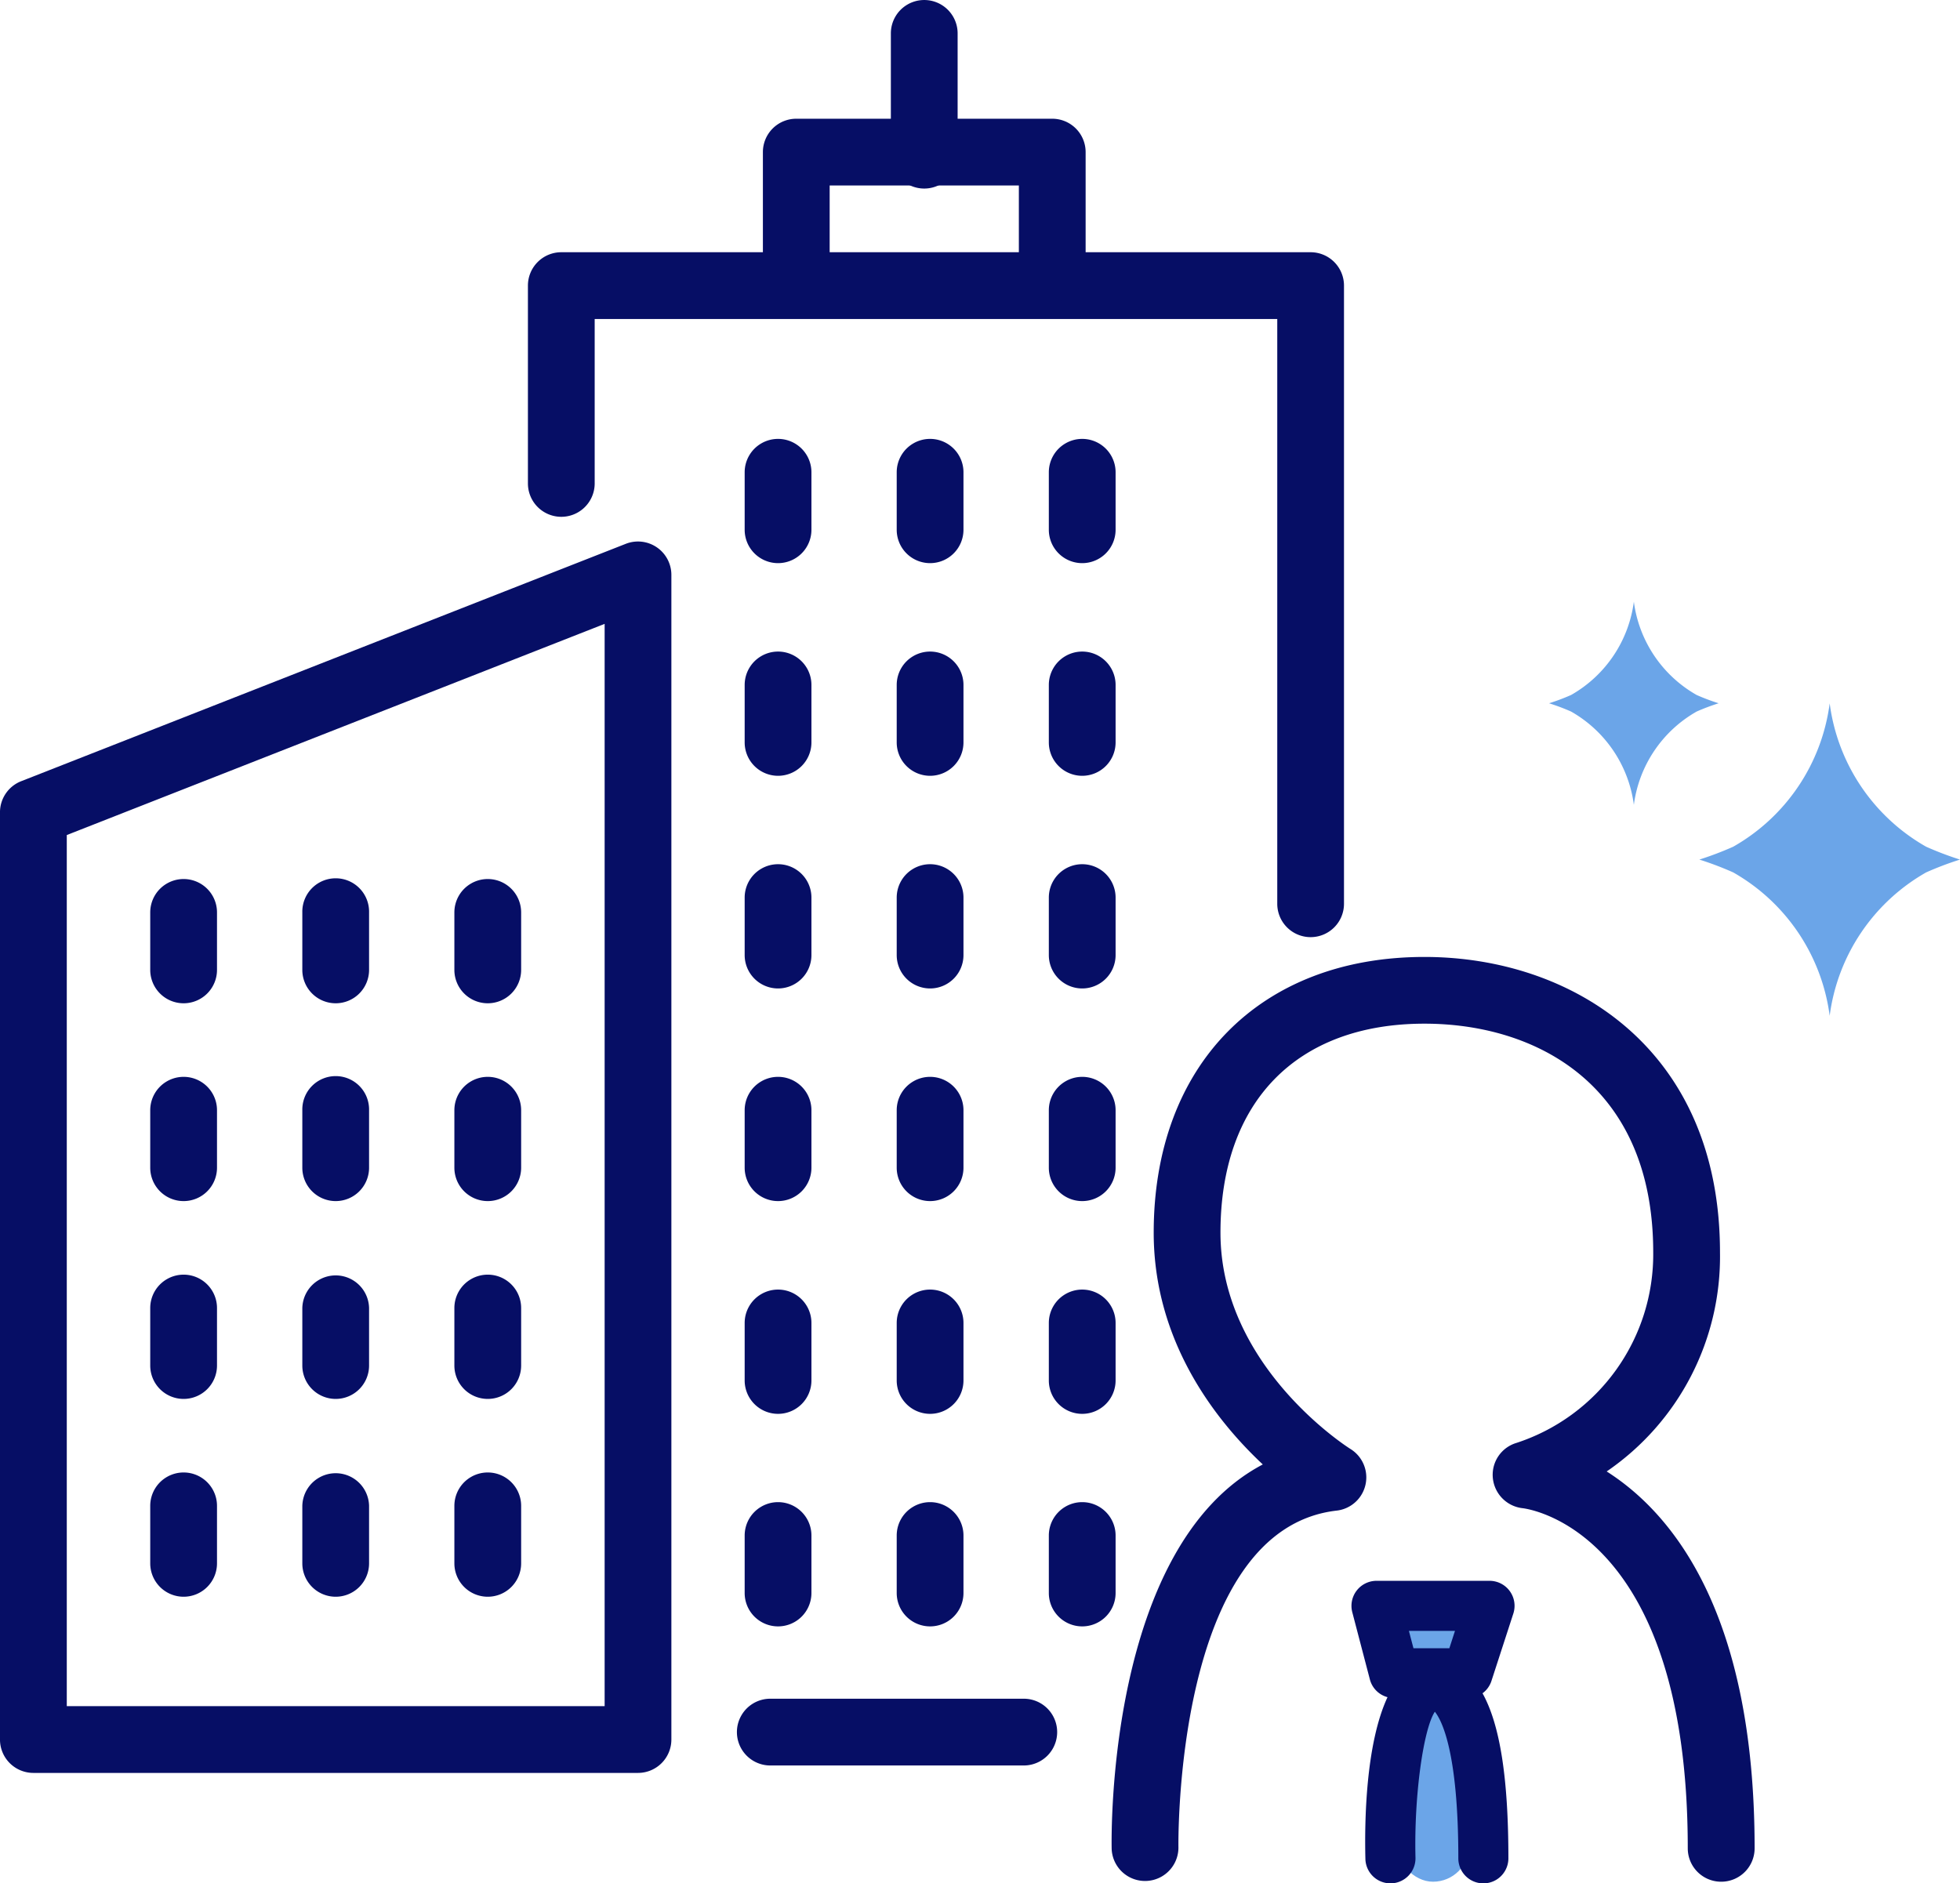
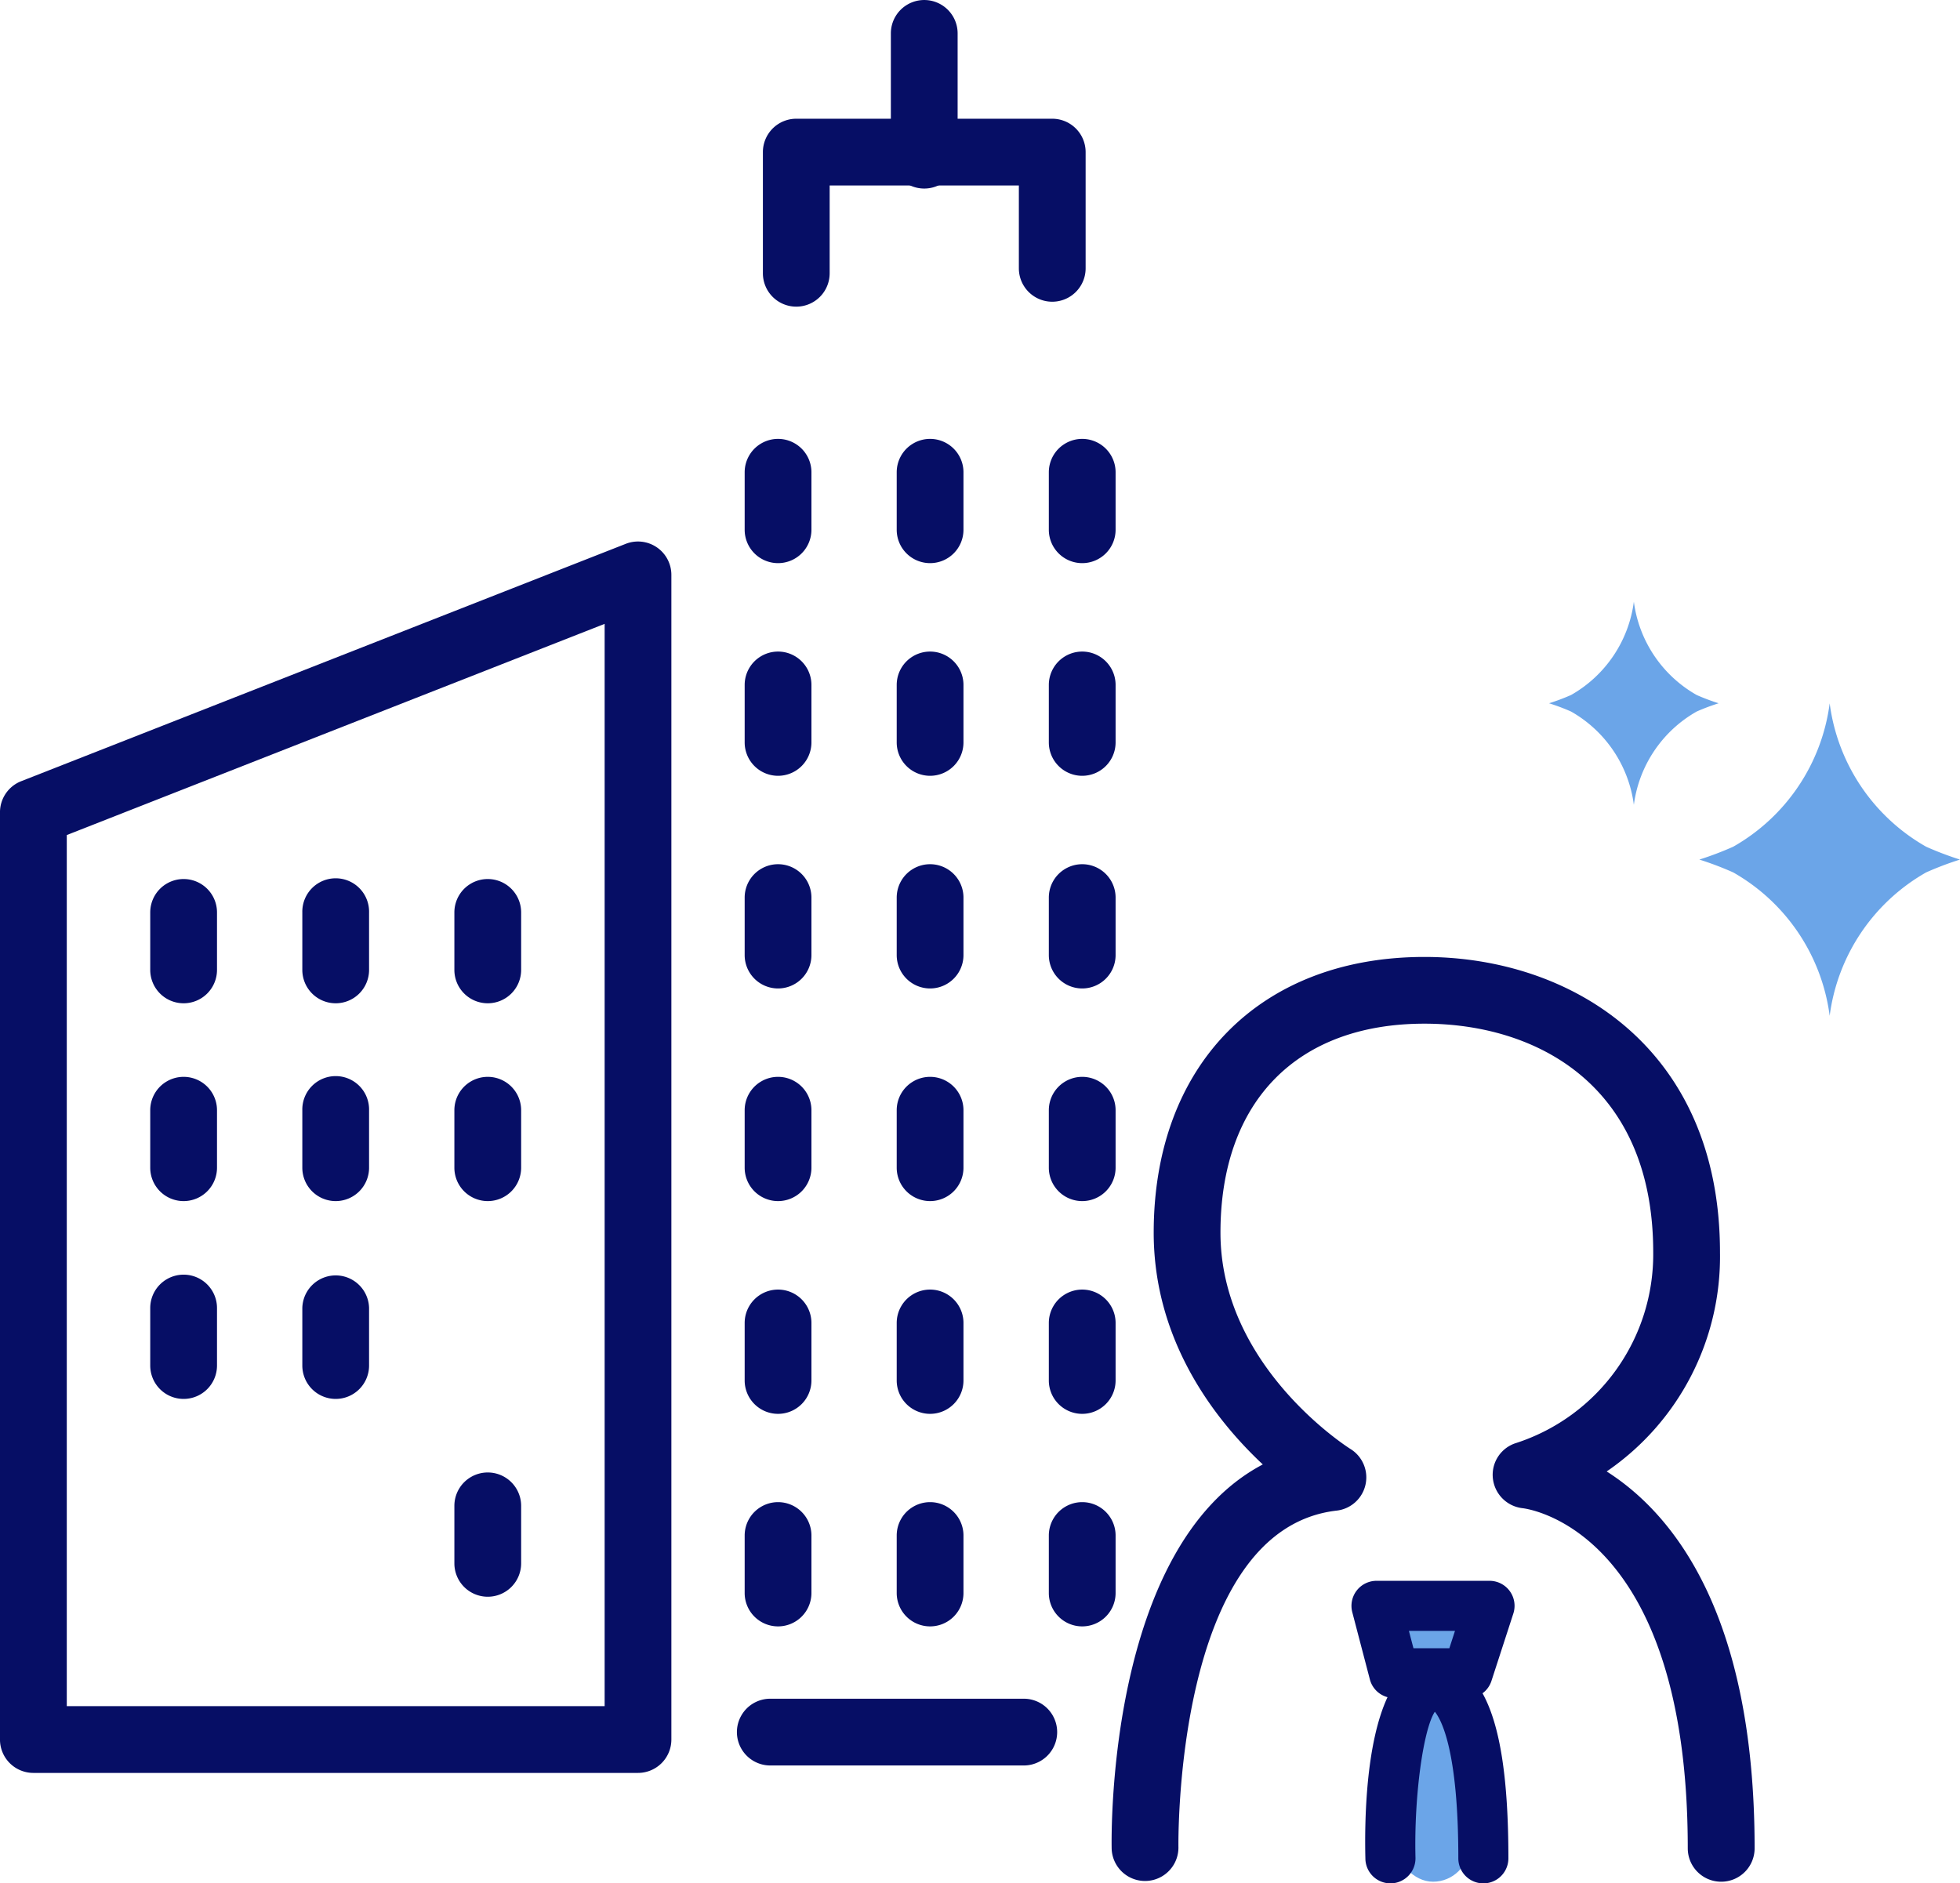
<svg xmlns="http://www.w3.org/2000/svg" width="118.305" height="113.69" viewBox="0 0 118.305 113.69">
  <g id="グループ_208" data-name="グループ 208" transform="translate(-345.829 -107.394)">
    <rect id="長方形_241" data-name="長方形 241" width="4.365" height="4.365" rx="2.182" transform="translate(430.144 203.865)" fill="#6ba5e8" />
    <rect id="長方形_242" data-name="長方形 242" width="4.365" height="12.221" rx="2.182" transform="translate(430.144 208.763)" fill="#6ba5e8" />
    <path id="パス_898" data-name="パス 898" d="M384.339,220.782H347.844a2.015,2.015,0,0,1-2.016-2.015V162.793a2.016,2.016,0,0,1,1.278-1.875l36.495-14.33a2.015,2.015,0,0,1,2.752,1.876v70.3A2.015,2.015,0,0,1,384.339,220.782Zm-34.479-4.03h32.465V151.419l-32.465,12.748Z" transform="translate(0 -6.366)" fill="#060e65" />
    <path id="パス_899" data-name="パス 899" d="M358.678,178.291a2.015,2.015,0,0,1-2.015-2.015v-3.47a2.015,2.015,0,1,1,4.03,0v3.47A2.015,2.015,0,0,1,358.678,178.291Z" transform="translate(-1.766 -10.334)" fill="#060e65" />
    <path id="パス_900" data-name="パス 900" d="M369.646,178.291a2.015,2.015,0,0,1-2.015-2.015v-3.47a2.015,2.015,0,1,1,4.029,0v3.47A2.015,2.015,0,0,1,369.646,178.291Z" transform="translate(-3.554 -10.334)" fill="#060e65" />
    <path id="パス_901" data-name="パス 901" d="M380.612,178.291a2.015,2.015,0,0,1-2.016-2.015v-3.47a2.015,2.015,0,1,1,4.03,0v3.47A2.015,2.015,0,0,1,380.612,178.291Z" transform="translate(-5.341 -10.334)" fill="#060e65" />
    <path id="パス_902" data-name="パス 902" d="M401.545,146.548a2.015,2.015,0,0,1-2.015-2.015v-3.47a2.015,2.015,0,1,1,4.03,0v3.47A2.015,2.015,0,0,1,401.545,146.548Z" transform="translate(-8.753 -5.16)" fill="#060e65" />
    <path id="パス_903" data-name="パス 903" d="M412.511,146.548a2.015,2.015,0,0,1-2.016-2.015v-3.47a2.015,2.015,0,1,1,4.03,0v3.47A2.015,2.015,0,0,1,412.511,146.548Z" transform="translate(-10.541 -5.16)" fill="#060e65" />
    <path id="パス_904" data-name="パス 904" d="M423.479,146.548a2.015,2.015,0,0,1-2.015-2.015v-3.47a2.015,2.015,0,1,1,4.03,0v3.47A2.015,2.015,0,0,1,423.479,146.548Z" transform="translate(-12.328 -5.16)" fill="#060e65" />
    <path id="パス_905" data-name="パス 905" d="M401.545,161.884a2.015,2.015,0,0,1-2.015-2.015V156.4a2.015,2.015,0,1,1,4.03,0v3.47A2.015,2.015,0,0,1,401.545,161.884Z" transform="translate(-8.753 -7.659)" fill="#060e65" />
    <path id="パス_906" data-name="パス 906" d="M412.511,161.884a2.015,2.015,0,0,1-2.016-2.015V156.4a2.015,2.015,0,1,1,4.03,0v3.47A2.015,2.015,0,0,1,412.511,161.884Z" transform="translate(-10.541 -7.659)" fill="#060e65" />
    <path id="パス_907" data-name="パス 907" d="M423.479,161.884a2.015,2.015,0,0,1-2.015-2.015V156.4a2.015,2.015,0,1,1,4.03,0v3.47A2.015,2.015,0,0,1,423.479,161.884Z" transform="translate(-12.328 -7.659)" fill="#060e65" />
    <path id="パス_908" data-name="パス 908" d="M401.545,177.221a2.015,2.015,0,0,1-2.015-2.015v-3.47a2.015,2.015,0,1,1,4.03,0v3.47A2.015,2.015,0,0,1,401.545,177.221Z" transform="translate(-8.753 -10.159)" fill="#060e65" />
    <path id="パス_909" data-name="パス 909" d="M412.511,177.221a2.015,2.015,0,0,1-2.016-2.015v-3.47a2.015,2.015,0,1,1,4.03,0v3.47A2.015,2.015,0,0,1,412.511,177.221Z" transform="translate(-10.541 -10.159)" fill="#060e65" />
    <path id="パス_910" data-name="パス 910" d="M423.479,177.221a2.015,2.015,0,0,1-2.015-2.015v-3.47a2.015,2.015,0,1,1,4.03,0v3.47A2.015,2.015,0,0,1,423.479,177.221Z" transform="translate(-12.328 -10.159)" fill="#060e65" />
    <path id="パス_911" data-name="パス 911" d="M401.545,192.557a2.015,2.015,0,0,1-2.015-2.015v-3.47a2.015,2.015,0,1,1,4.03,0v3.47A2.015,2.015,0,0,1,401.545,192.557Z" transform="translate(-8.753 -12.659)" fill="#060e65" />
    <path id="パス_912" data-name="パス 912" d="M412.511,192.557a2.015,2.015,0,0,1-2.016-2.015v-3.47a2.015,2.015,0,1,1,4.03,0v3.47A2.015,2.015,0,0,1,412.511,192.557Z" transform="translate(-10.541 -12.659)" fill="#060e65" />
    <path id="パス_913" data-name="パス 913" d="M423.479,192.557a2.015,2.015,0,0,1-2.015-2.015v-3.47a2.015,2.015,0,1,1,4.03,0v3.47A2.015,2.015,0,0,1,423.479,192.557Z" transform="translate(-12.328 -12.659)" fill="#060e65" />
    <path id="パス_914" data-name="パス 914" d="M401.545,207.9a2.015,2.015,0,0,1-2.015-2.016v-3.47a2.015,2.015,0,1,1,4.03,0v3.47A2.015,2.015,0,0,1,401.545,207.9Z" transform="translate(-8.753 -15.159)" fill="#060e65" />
    <path id="パス_915" data-name="パス 915" d="M412.511,207.9a2.015,2.015,0,0,1-2.016-2.016v-3.47a2.015,2.015,0,1,1,4.03,0v3.47A2.015,2.015,0,0,1,412.511,207.9Z" transform="translate(-10.541 -15.159)" fill="#060e65" />
    <path id="パス_916" data-name="パス 916" d="M423.479,207.9a2.015,2.015,0,0,1-2.015-2.016v-3.47a2.015,2.015,0,1,1,4.03,0v3.47A2.015,2.015,0,0,1,423.479,207.9Z" transform="translate(-12.328 -15.159)" fill="#060e65" />
    <path id="パス_917" data-name="パス 917" d="M401.545,223.23a2.014,2.014,0,0,1-2.015-2.015v-3.47a2.015,2.015,0,1,1,4.03,0v3.47A2.015,2.015,0,0,1,401.545,223.23Z" transform="translate(-8.753 -17.659)" fill="#060e65" />
    <path id="パス_918" data-name="パス 918" d="M412.511,223.23a2.015,2.015,0,0,1-2.016-2.015v-3.47a2.015,2.015,0,1,1,4.03,0v3.47A2.014,2.014,0,0,1,412.511,223.23Z" transform="translate(-10.541 -17.659)" fill="#060e65" />
    <path id="パス_919" data-name="パス 919" d="M423.479,223.23a2.014,2.014,0,0,1-2.015-2.015v-3.47a2.015,2.015,0,1,1,4.03,0v3.47A2.015,2.015,0,0,1,423.479,223.23Z" transform="translate(-12.328 -17.659)" fill="#060e65" />
    <path id="パス_920" data-name="パス 920" d="M358.678,192.557a2.015,2.015,0,0,1-2.015-2.015v-3.47a2.015,2.015,0,1,1,4.03,0v3.47A2.015,2.015,0,0,1,358.678,192.557Z" transform="translate(-1.766 -12.659)" fill="#060e65" />
    <path id="パス_921" data-name="パス 921" d="M369.646,192.557a2.015,2.015,0,0,1-2.015-2.015v-3.47a2.015,2.015,0,1,1,4.029,0v3.47A2.015,2.015,0,0,1,369.646,192.557Z" transform="translate(-3.554 -12.659)" fill="#060e65" />
    <path id="パス_922" data-name="パス 922" d="M380.612,192.557a2.015,2.015,0,0,1-2.016-2.015v-3.47a2.015,2.015,0,1,1,4.03,0v3.47A2.015,2.015,0,0,1,380.612,192.557Z" transform="translate(-5.341 -12.659)" fill="#060e65" />
    <path id="パス_923" data-name="パス 923" d="M358.678,206.825a2.015,2.015,0,0,1-2.015-2.015v-3.471a2.015,2.015,0,0,1,4.03,0v3.471A2.015,2.015,0,0,1,358.678,206.825Z" transform="translate(-1.766 -14.985)" fill="#060e65" />
    <path id="パス_924" data-name="パス 924" d="M369.646,206.825a2.015,2.015,0,0,1-2.015-2.015v-3.471a2.015,2.015,0,0,1,4.029,0v3.471A2.015,2.015,0,0,1,369.646,206.825Z" transform="translate(-3.554 -14.985)" fill="#060e65" />
-     <path id="パス_925" data-name="パス 925" d="M380.612,206.825a2.015,2.015,0,0,1-2.016-2.015v-3.471a2.015,2.015,0,0,1,4.03,0v3.471A2.015,2.015,0,0,1,380.612,206.825Z" transform="translate(-5.341 -14.985)" fill="#060e65" />
-     <path id="パス_926" data-name="パス 926" d="M358.678,221.091a2.015,2.015,0,0,1-2.015-2.015v-3.471a2.015,2.015,0,0,1,4.03,0v3.471A2.015,2.015,0,0,1,358.678,221.091Z" transform="translate(-1.766 -17.31)" fill="#060e65" />
-     <path id="パス_927" data-name="パス 927" d="M369.646,221.091a2.015,2.015,0,0,1-2.015-2.015v-3.471a2.015,2.015,0,0,1,4.029,0v3.471A2.015,2.015,0,0,1,369.646,221.091Z" transform="translate(-3.554 -17.31)" fill="#060e65" />
    <path id="パス_928" data-name="パス 928" d="M380.612,221.091a2.015,2.015,0,0,1-2.016-2.015v-3.471a2.015,2.015,0,0,1,4.03,0v3.471A2.015,2.015,0,0,1,380.612,221.091Z" transform="translate(-5.341 -17.31)" fill="#060e65" />
-     <path id="パス_929" data-name="パス 929" d="M431.145,166.93a2.015,2.015,0,0,1-2.015-2.015v-35.3h-41.2v9.926a2.015,2.015,0,0,1-4.03,0V127.6a2.015,2.015,0,0,1,2.016-2.015h45.226a2.015,2.015,0,0,1,2.016,2.015v37.316A2.015,2.015,0,0,1,431.145,166.93Z" transform="translate(-6.206 -2.965)" fill="#060e65" />
    <path id="パス_930" data-name="パス 930" d="M402.859,127.3a2.015,2.015,0,0,1-2.015-2.015v-7.314a2.015,2.015,0,0,1,2.015-2.015h15.45a2.015,2.015,0,0,1,2.015,2.015v7.016a2.015,2.015,0,0,1-4.03,0v-5H404.874v5.3A2.015,2.015,0,0,1,402.859,127.3Z" transform="translate(-8.967 -1.395)" fill="#060e65" />
    <path id="パス_931" data-name="パス 931" d="M412.088,118.776a2.015,2.015,0,0,1-2.015-2.015v-7.351a2.015,2.015,0,0,1,4.03,0v7.351A2.015,2.015,0,0,1,412.088,118.776Z" transform="translate(-10.472)" fill="#060e65" />
    <path id="パス_932" data-name="パス 932" d="M416.286,233.937h-15.3a2.015,2.015,0,1,1,0-4.03h15.3a2.015,2.015,0,1,1,0,4.03Z" transform="translate(-8.662 -19.97)" fill="#060e65" />
    <path id="パス_933" data-name="パス 933" d="M462.782,232.233a2.015,2.015,0,0,1-2.015-2.015c0-19.171-9.573-20.488-9.98-20.534A2.03,2.03,0,0,1,449,207.852a2.007,2.007,0,0,1,1.429-2.108,11.979,11.979,0,0,0,8.253-11.5c0-10.18-7.132-13.807-13.807-13.807-7.71,0-12.314,4.715-12.314,12.613,0,8.124,7.767,13.011,7.845,13.06a2.017,2.017,0,0,1-.826,3.72c-9.828,1.12-9.56,20.154-9.556,20.347a2.016,2.016,0,0,1-4.03.085c-.018-.83-.268-18.266,9.122-23.218-2.853-2.671-6.585-7.421-6.585-13.992,0-10.11,6.416-16.643,16.344-16.643,8.879,0,17.837,5.516,17.837,17.837a15.71,15.71,0,0,1-6.839,13.221c3.945,2.511,8.929,8.5,8.929,22.751A2.015,2.015,0,0,1,462.782,232.233Z" transform="translate(-13.065 -11.249)" fill="#060e65" />
    <path id="パス_934" data-name="パス 934" d="M451.737,227.451l1.322-4.069a1.51,1.51,0,0,0-1.438-1.978H444.8a1.513,1.513,0,0,0-1.462,1.894l1.065,4.069a1.5,1.5,0,0,0,1.062,1.061c-1.318,2.833-1.391,7.489-1.335,9.765a1.511,1.511,0,0,0,1.51,1.474.3.3,0,0,0,.039,0,1.512,1.512,0,0,0,1.474-1.548c-.093-3.789.487-7.783,1.169-8.812.4.491,1.417,2.382,1.417,8.85a1.511,1.511,0,1,0,3.022,0c0-4.809-.5-8.056-1.561-9.964A1.5,1.5,0,0,0,451.737,227.451Zm-2.2-3.024-.339,1.046h-2.167l-.275-1.046Z" transform="translate(-15.886 -18.584)" fill="#060e65" />
    <g id="グループ_207" data-name="グループ 207" transform="translate(439.33 143.716)">
      <path id="パス_935" data-name="パス 935" d="M482.066,166.775a11.69,11.69,0,0,1-5.822-8.654,11.693,11.693,0,0,1-5.823,8.654,19.494,19.494,0,0,1-2.043.776,19.427,19.427,0,0,1,2.043.775,11.7,11.7,0,0,1,5.823,8.655,11.692,11.692,0,0,1,5.822-8.655,19.427,19.427,0,0,1,2.043-.775A19.494,19.494,0,0,1,482.066,166.775Z" transform="translate(-459.306 -151.985)" fill="#6ba5e8" />
      <path id="パス_936" data-name="パス 936" d="M466.447,156.421a7.607,7.607,0,0,1-3.79-5.631,7.609,7.609,0,0,1-3.789,5.631,12.546,12.546,0,0,1-1.329.5,12.543,12.543,0,0,1,1.329.5,7.609,7.609,0,0,1,3.789,5.631,7.607,7.607,0,0,1,3.79-5.631,12.538,12.538,0,0,1,1.329-.5A12.542,12.542,0,0,1,466.447,156.421Z" transform="translate(-457.539 -150.79)" fill="#6ba5e8" />
    </g>
  </g>
</svg>